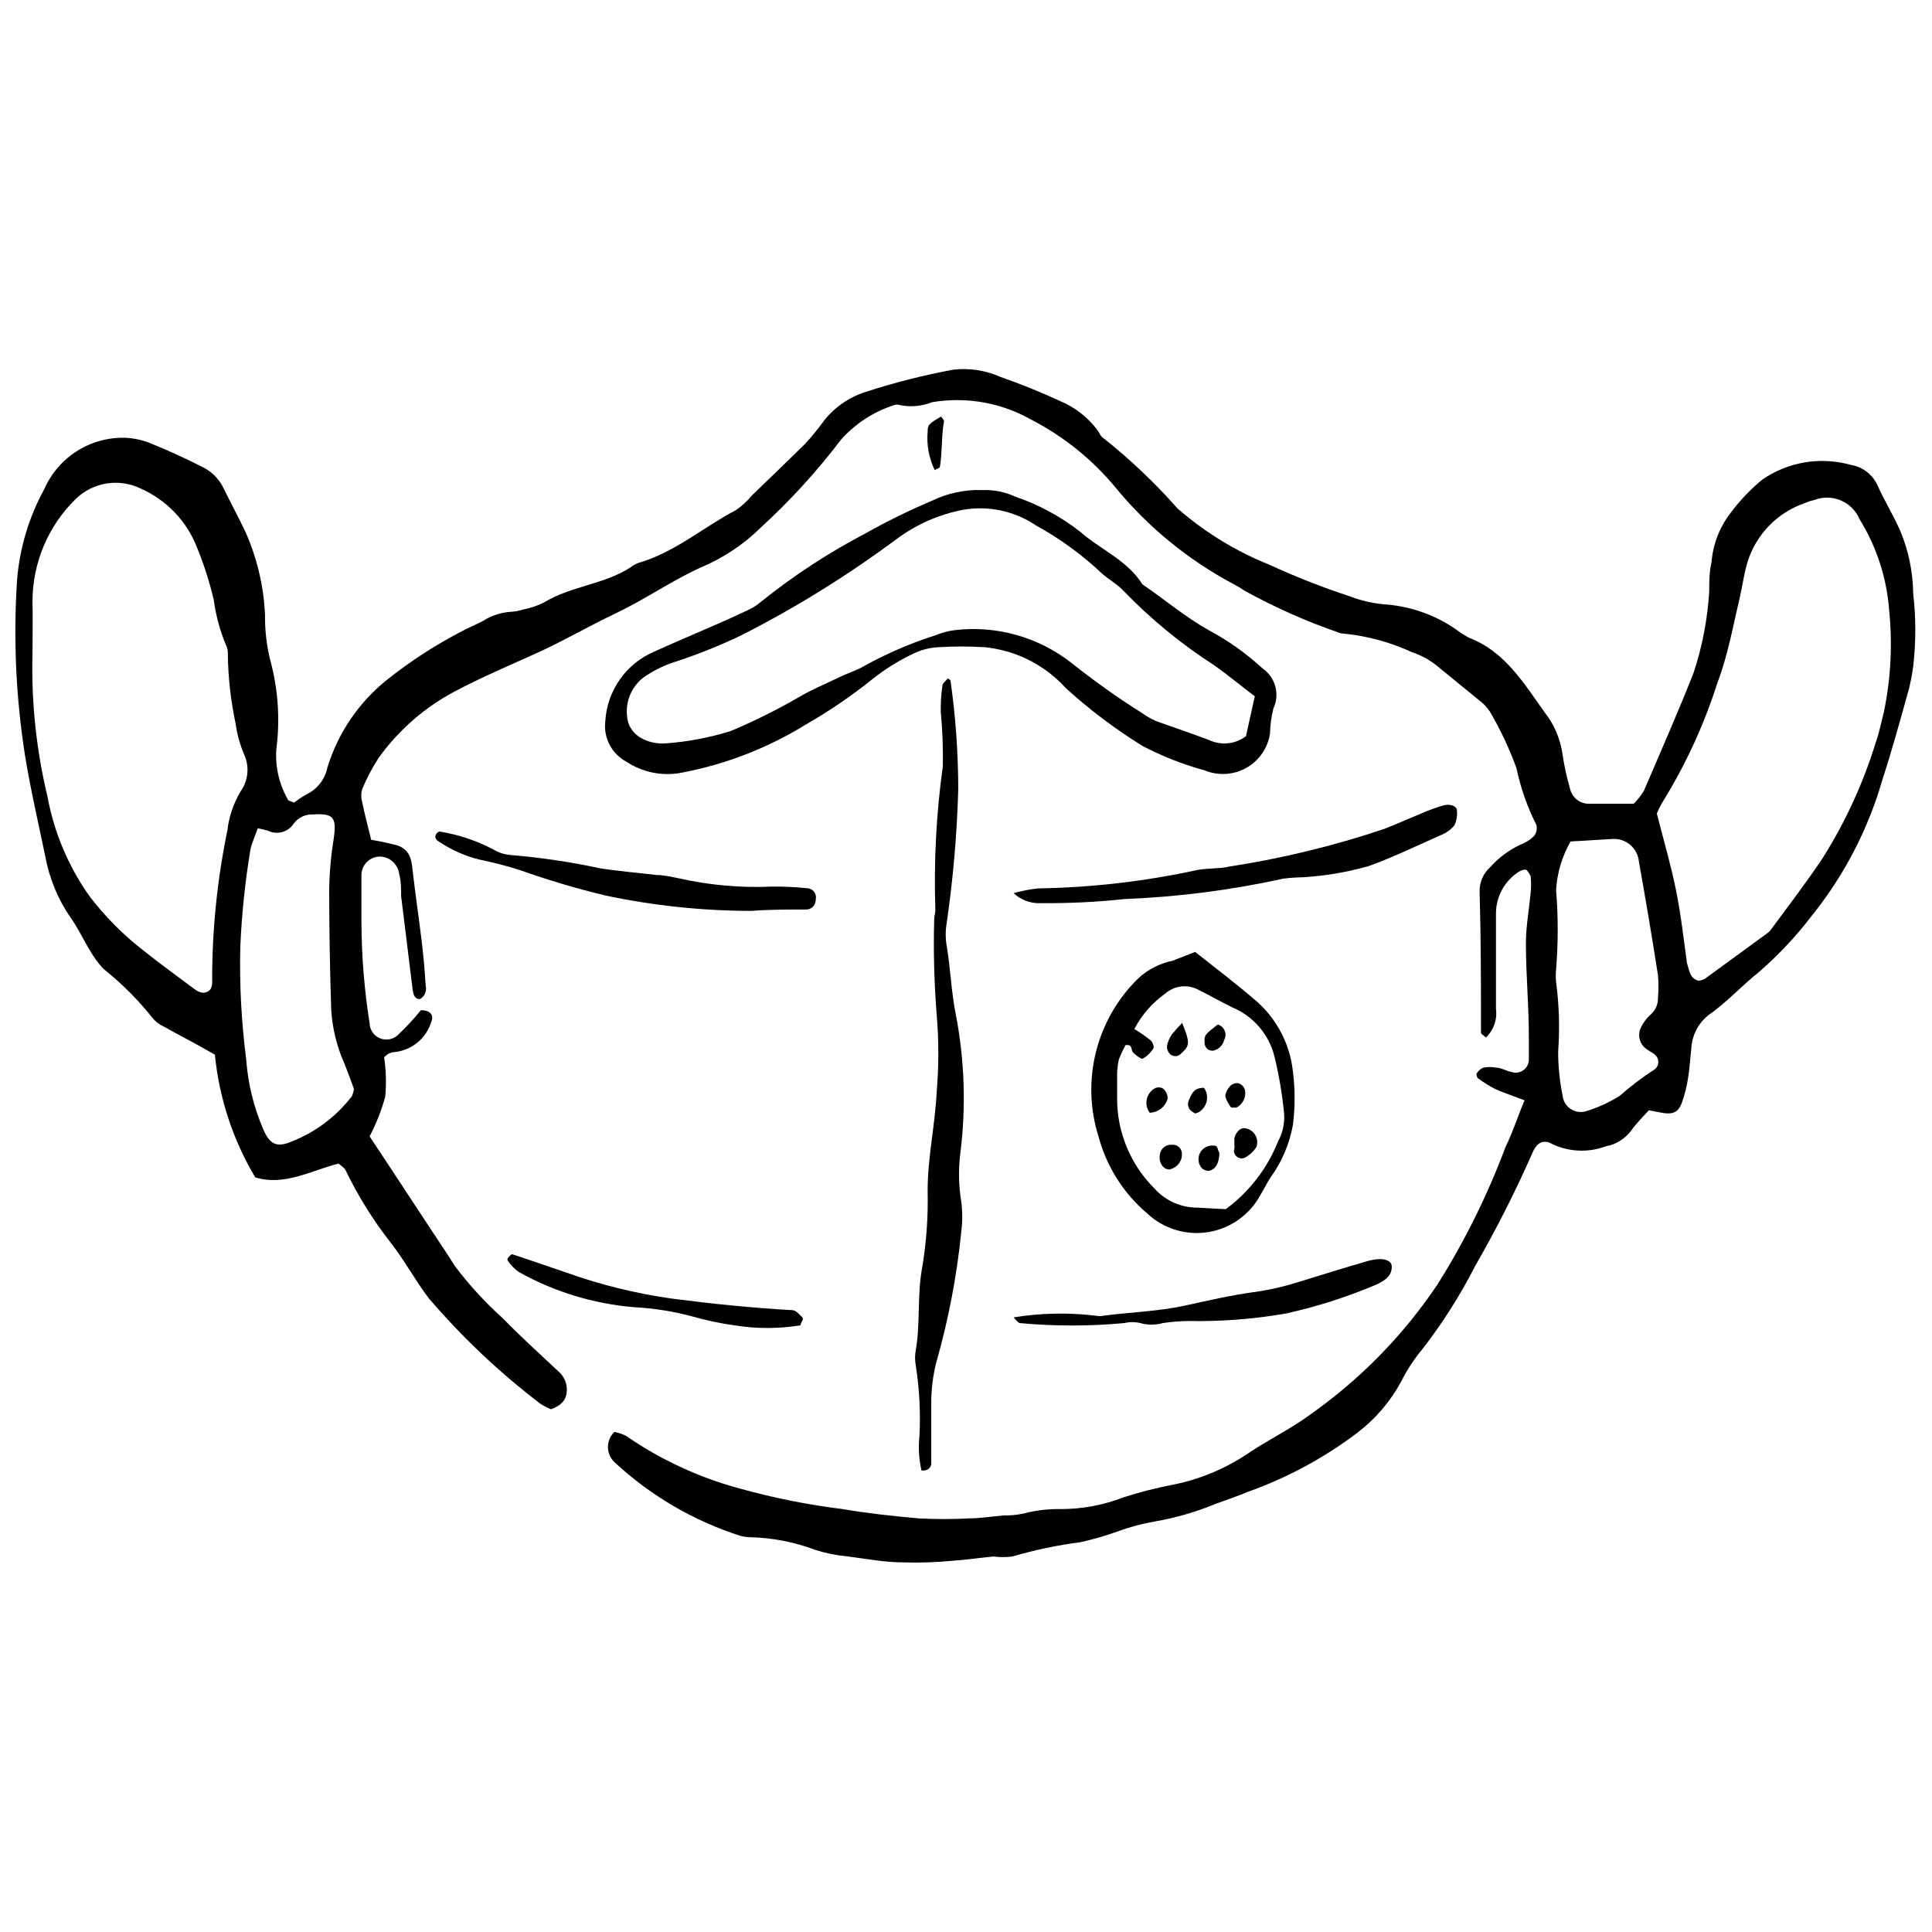
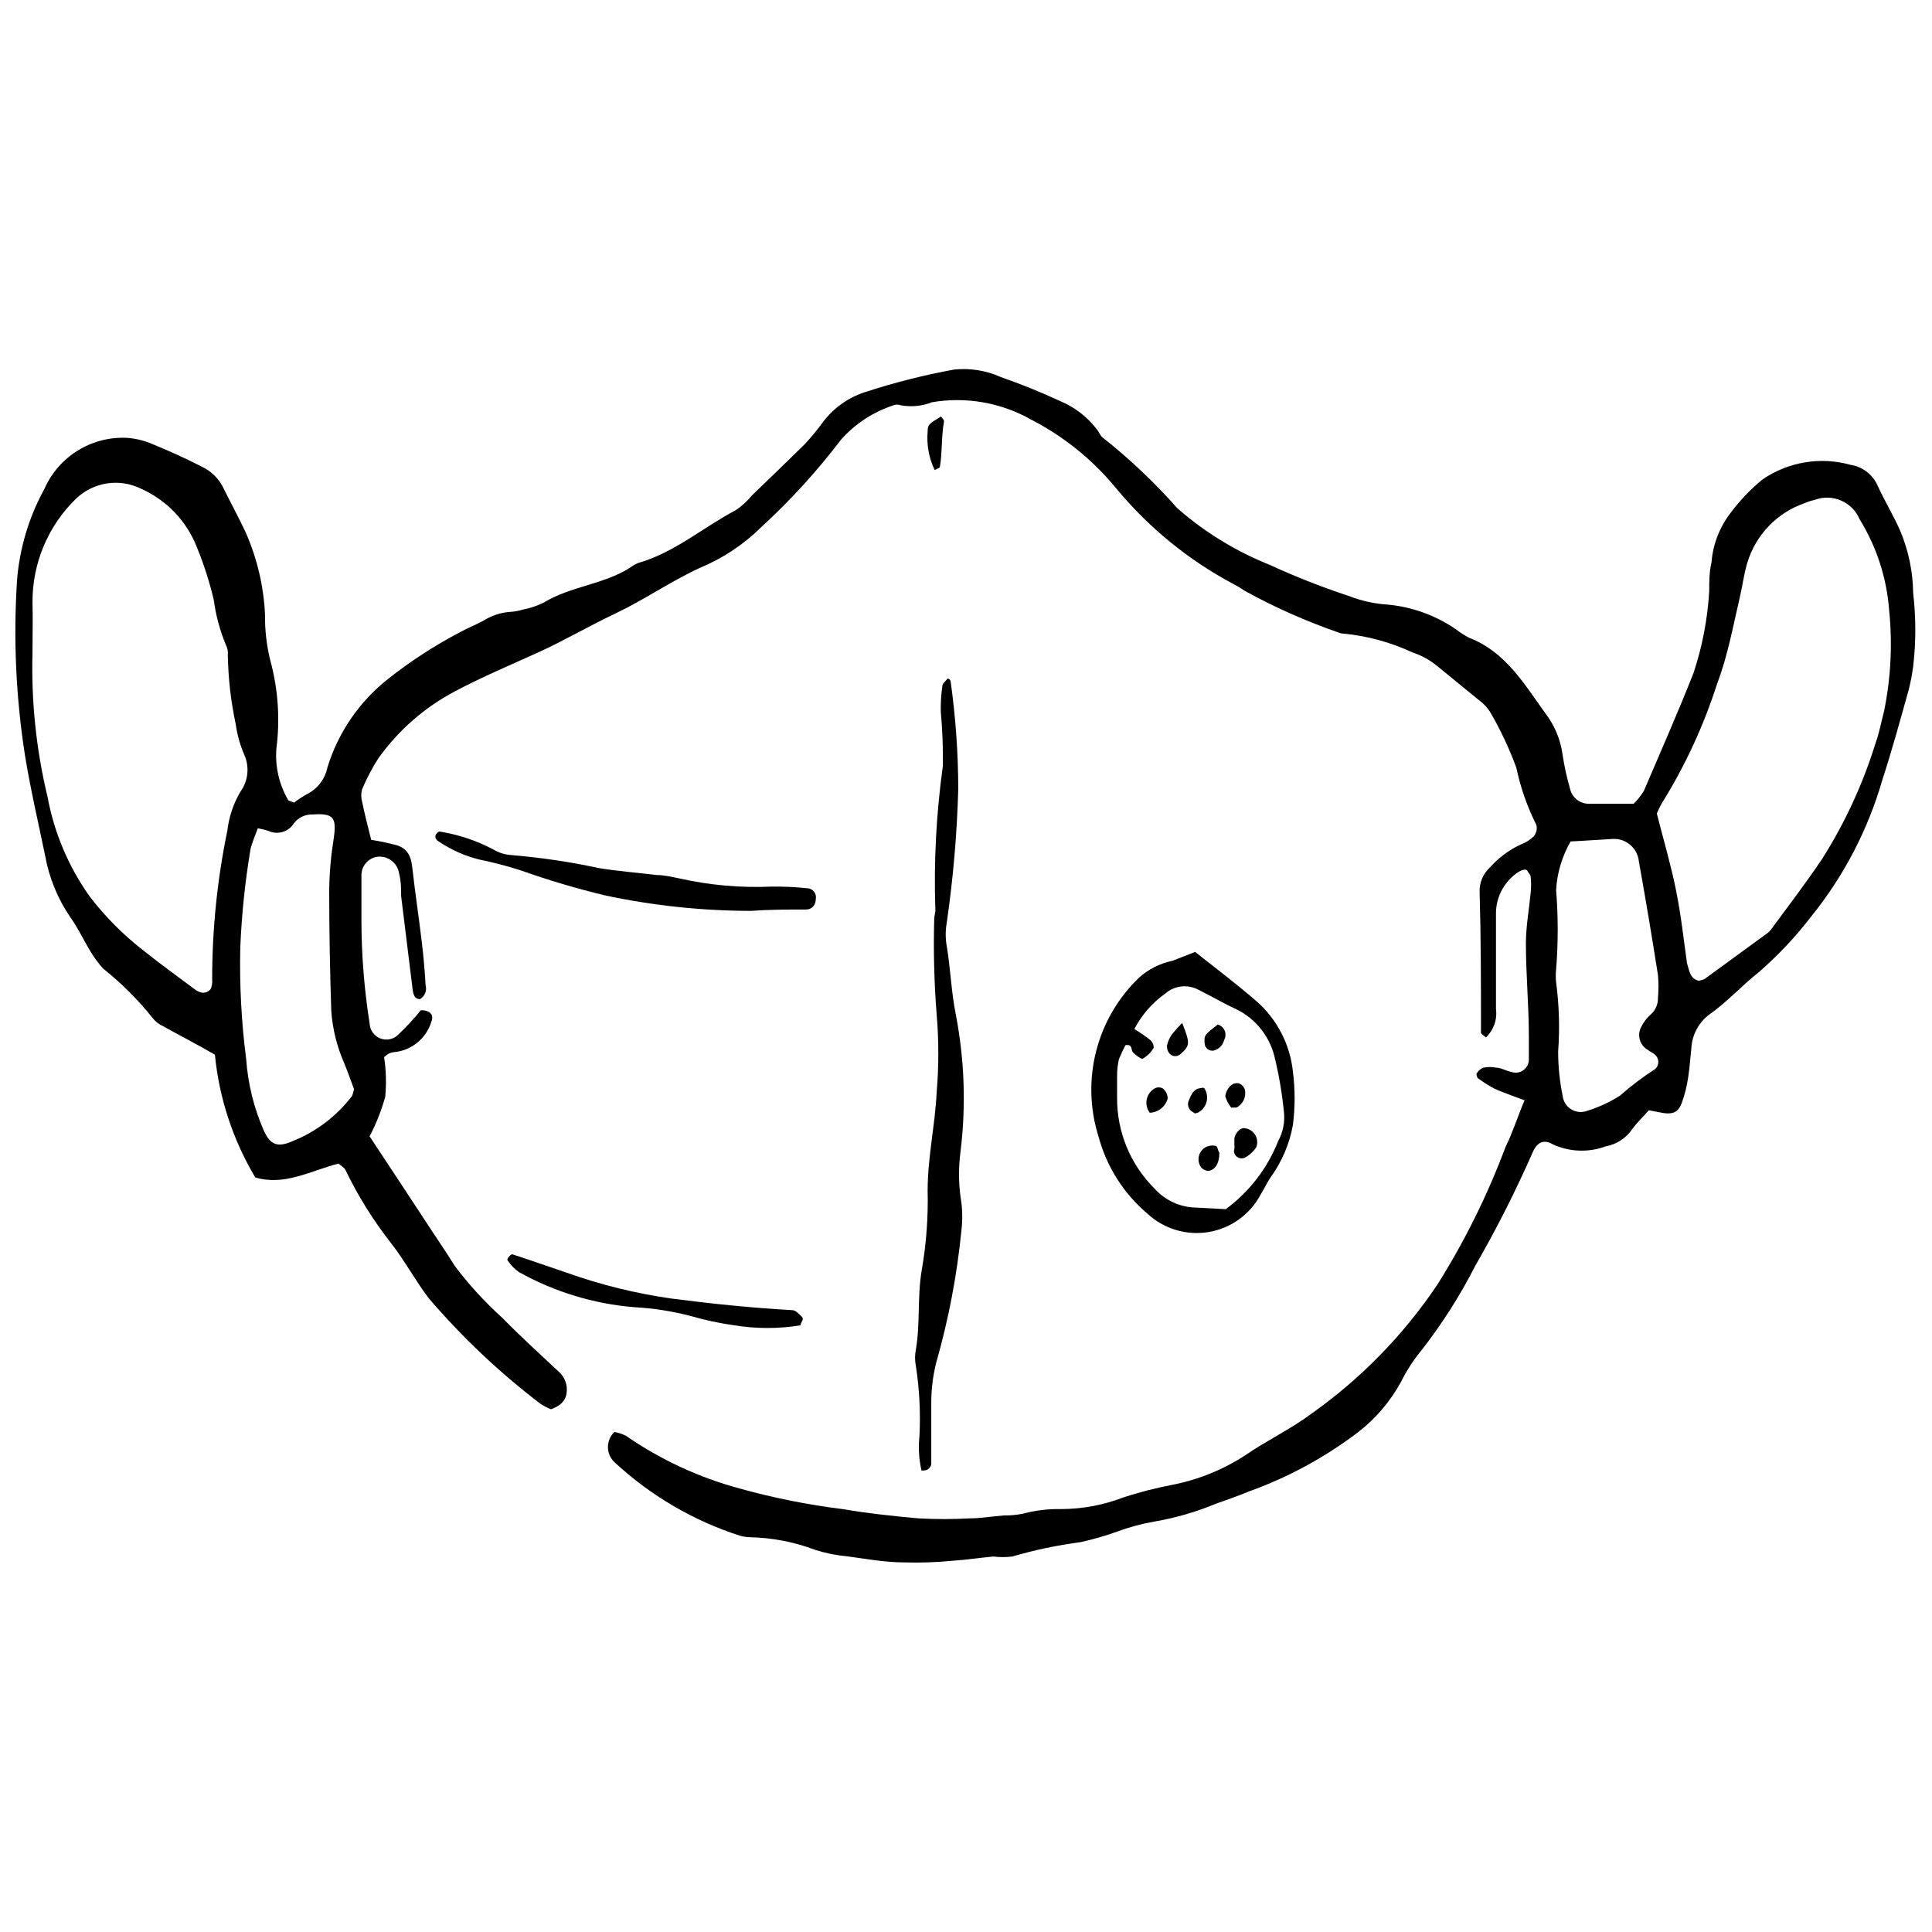
<svg xmlns="http://www.w3.org/2000/svg" width="800px" height="800px" version="1.1" viewBox="144 144 512 512">
  <defs>
    <clipPath id="a">
      <path d="m148.09 241h503.81v318h-503.81z" />
    </clipPath>
  </defs>
  <g clip-path="url(#a)">
    <path d="m548.02 435.59c-3.125-1.203-5.531-1.984-7.816-3.008-1.52-0.77-2.969-1.676-4.328-2.703-0.359 0-0.723-1.141-0.543-1.383 0.398-0.719 1.039-1.27 1.805-1.562 1.094-0.211 2.215-0.211 3.309 0 1.383 0 2.707 0.902 4.09 1.141h-0.004c1.09 0.379 2.293 0.195 3.219-0.492 0.926-0.684 1.457-1.781 1.41-2.934v-6.012c0-8.238-0.781-16.414-0.781-24.59 0-4.508 0.84-8.957 1.262-13.469 0.152-1.398 0.152-2.809 0-4.207 0-0.543-0.543-0.961-0.902-1.625-0.359-0.66-1.805 0-2.285 0.301h0.004c-3.684 2.383-5.938 6.441-6.012 10.824v25.492-0.004c0.379 2.805-0.605 5.621-2.648 7.578-0.602-0.543-1.324-0.902-1.324-1.262 0-12.445 0-24.828-0.359-37.273v-0.004c-0.09-2.484 0.922-4.883 2.766-6.551 2.258-2.527 4.996-4.57 8.059-6.012 1.328-0.48 2.535-1.238 3.547-2.227 0.691-0.836 0.938-1.957 0.66-3.004-2.41-4.781-4.188-9.855-5.289-15.094-1.879-5.148-4.211-10.117-6.977-14.848-0.766-1.191-1.742-2.231-2.883-3.066l-11.184-9.137c-1.965-1.598-4.207-2.82-6.613-3.609-5.695-2.641-11.789-4.309-18.035-4.93-0.562 0-1.117-0.121-1.625-0.359-8.531-2.961-16.797-6.644-24.707-11.004-0.922-0.645-1.887-1.227-2.887-1.742-12.031-6.387-22.676-15.09-31.324-25.613-6.176-7.469-13.805-13.605-22.426-18.035-7.953-4.488-17.207-6.102-26.211-4.57-2.676 1.055-5.594 1.328-8.418 0.781-0.539-0.207-1.141-0.207-1.684 0-5.398 1.742-10.238 4.898-14.008 9.141-6.328 8.328-13.391 16.074-21.102 23.145-4.676 4.633-10.211 8.309-16.293 10.824-7.695 3.547-14.668 8.418-22.246 12.023-7.574 3.606-13.645 7.215-20.5 10.34s-15.031 6.555-22.246 10.402h0.004c-8.016 4.242-14.93 10.293-20.203 17.676-1.68 2.613-3.125 5.367-4.328 8.234-0.309 1.082-0.309 2.227 0 3.309 0.66 3.246 1.504 6.434 2.406 10.102v-0.004c2.062 0.32 4.109 0.742 6.133 1.266 3.188 0.723 4.391 2.644 4.75 6.012 0.723 6.434 1.684 12.867 2.465 19.297 0.48 3.906 0.84 7.875 1.082 12.023 0.379 1.406-0.238 2.891-1.504 3.609-1.504 0-1.742-1.324-1.926-2.406l-3.066-24.891c0-1.926 0-3.906-0.543-6.012h0.004c-0.398-2.648-2.734-4.57-5.41-4.449-2.676 0.195-4.707 2.492-4.57 5.172v12.023c0.027 9.039 0.754 18.066 2.164 26.996 0.062 1.762 1.164 3.324 2.805 3.977 1.645 0.652 3.516 0.27 4.769-0.973 2.144-2.031 4.156-4.199 6.012-6.492 3.008 0 3.367 1.742 2.766 3.066-1.359 4.477-5.316 7.668-9.977 8.055-0.559 0.062-1.09 0.246-1.566 0.543-0.332 0.242-0.656 0.5-0.961 0.781 0.523 3.461 0.621 6.973 0.301 10.461-1.004 3.644-2.394 7.172-4.148 10.52 5.473 8.238 11.004 16.715 16.594 25.191 2.043 3.066 4.027 6.012 6.012 9.199 3.762 4.981 7.988 9.59 12.625 13.766 4.688 4.809 9.738 9.379 14.668 14.008 1.793 1.445 2.668 3.742 2.285 6.012-0.359 2.223-1.926 3.305-4.09 4.148h0.004c-1.016-0.391-1.984-0.895-2.887-1.5-10.793-8.234-20.688-17.586-29.52-27.898-3.606-4.75-6.371-9.98-10.039-14.668-4.691-5.981-8.727-12.453-12.023-19.301-0.359-0.723-1.203-1.141-1.863-1.742-7.336 1.863-14.309 6.012-22.062 3.668h-0.004c-5.918-9.922-9.57-21.027-10.699-32.527-4.75-2.766-9.379-5.109-13.77-7.574-1.055-0.477-1.98-1.199-2.707-2.102-3.856-4.852-8.254-9.25-13.105-13.109-1.332-1.449-2.5-3.043-3.484-4.75-1.805-2.945-3.188-6.012-5.172-8.777-3.379-4.91-5.672-10.484-6.734-16.352-1.863-9.02-3.906-17.734-5.352-26.633-2.41-15.387-3.117-30.992-2.102-46.535 0.684-8.434 3.144-16.629 7.215-24.047 1.848-4.223 4.934-7.785 8.855-10.211 3.918-2.426 8.484-3.606 13.086-3.375 2.238 0.16 4.43 0.691 6.496 1.562 4.449 1.805 8.836 3.789 13.168 6.012h-0.004c2.668 1.203 4.809 3.344 6.012 6.012 1.863 3.789 3.906 7.516 5.711 11.363 3.074 6.93 4.824 14.371 5.172 21.945-0.055 4.051 0.41 8.09 1.383 12.023 2.086 7.652 2.637 15.641 1.621 23.508-0.344 4.648 0.703 9.293 3.008 13.344 0 0.422 0.961 0.543 1.684 0.902 1.066-0.824 2.191-1.566 3.367-2.223 2.824-1.391 4.844-4.012 5.469-7.094 2.848-9.266 8.445-17.445 16.055-23.449 5.988-4.738 12.41-8.906 19.176-12.445 1.984-1.082 4.09-1.926 6.012-2.945h0.004c2.164-1.391 4.644-2.219 7.211-2.402 1.125-0.055 2.238-0.258 3.309-0.602 1.941-0.359 3.824-0.984 5.59-1.867 7.094-4.328 15.75-4.75 22.785-9.199v0.004c0.664-0.512 1.395-0.938 2.164-1.266 9.68-2.766 17.195-9.438 25.91-14.008h0.004c1.625-1.109 3.082-2.445 4.328-3.965 4.688-4.508 9.379-9.02 14.008-13.586v-0.004c1.762-1.906 3.406-3.91 4.93-6.012 2.773-3.598 6.566-6.277 10.883-7.695 7.75-2.535 15.664-4.543 23.688-6.012 4.231-0.445 8.504 0.238 12.383 1.984 5.356 1.859 10.613 3.984 15.754 6.371 3.945 1.645 7.371 4.324 9.918 7.758 0.48 0.66 0.781 1.562 1.441 1.984h0.004c7.113 5.633 13.715 11.891 19.719 18.695 7.254 6.336 15.527 11.398 24.469 14.973 6.914 3.188 14.129 6.012 21.281 8.355 3.18 1.223 6.523 1.953 9.922 2.164 6.469 0.59 12.676 2.824 18.035 6.492 1.117 0.859 2.305 1.625 3.547 2.285 9.621 3.727 14.488 12.023 20.141 19.898 2.461 3.164 4.059 6.914 4.629 10.883 0.453 3.09 1.117 6.141 1.984 9.141 0.477 2.328 2.492 4.023 4.871 4.086h12.023c1.031-1.031 1.941-2.184 2.703-3.426 4.449-10.402 9.02-20.742 13.168-31.262 2.316-7.004 3.711-14.281 4.148-21.645 0-2.523 0-5.109 0.602-7.637 0.371-4.766 2.129-9.32 5.051-13.105 2.441-3.273 5.266-6.238 8.414-8.836 6.832-4.711 15.398-6.141 23.391-3.91 3.156 0.496 5.848 2.555 7.152 5.473 1.863 4.09 4.207 7.938 6.012 12.023 2.195 5.238 3.359 10.852 3.426 16.531 0.75 6.453 0.75 12.969 0 19.422-0.273 2.019-0.656 4.027-1.141 6.012-2.285 8.176-4.508 16.293-7.035 24.047-3.789 13.152-10.168 25.414-18.758 36.074-4.117 5.383-8.773 10.34-13.887 14.789-4.629 3.668-8.598 8.117-13.527 11.543-2.684 2.172-4.301 5.391-4.449 8.836-0.301 2.586-0.422 5.109-0.84 7.637-0.328 2.231-0.871 4.426-1.625 6.555-1.023 2.824-2.523 3.367-6.012 2.644l-2.766-0.543c-1.504 1.684-3.125 3.246-4.449 5.051-1.629 2.375-4.141 4-6.973 4.508-4.531 1.68-9.543 1.508-13.949-0.48-2.465-1.504-4.269-0.602-5.41 2.043-4.523 10.289-9.602 20.324-15.211 30.062-3.996 7.844-8.727 15.293-14.129 22.246-2.164 2.602-4.019 5.445-5.531 8.477-2.844 5.242-6.754 9.828-11.48 13.465-8.805 6.68-18.574 11.973-28.98 15.691-2.887 1.203-6.012 2.285-8.719 3.246h0.004c-5.223 2.164-10.668 3.734-16.234 4.691-3.34 0.582-6.621 1.469-9.801 2.644-3.203 1.152-6.477 2.094-9.797 2.824-6.102 0.797-12.133 2.062-18.039 3.789-1.676 0.215-3.371 0.215-5.047 0-3.668 0.359-7.273 0.902-10.941 1.141h-0.004c-4.215 0.41-8.449 0.551-12.684 0.422-5.109 0-10.16-0.961-15.211-1.625v0.004c-2.816-0.262-5.602-0.824-8.297-1.684-5.559-2.106-11.434-3.242-17.375-3.367-0.852-0.027-1.699-0.148-2.523-0.363-12.418-3.992-23.809-10.66-33.367-19.539-1.094-1.043-1.711-2.488-1.711-3.996 0-1.512 0.617-2.953 1.711-4 1.062 0.195 2.098 0.539 3.066 1.023 9.152 6.324 19.32 11.039 30.059 13.949 8.973 2.496 18.113 4.324 27.355 5.469 6.672 1.141 13.406 1.863 20.141 2.465 4.465 0.242 8.941 0.242 13.406 0 3.066 0 6.012-0.543 9.258-0.781 1.695 0.027 3.391-0.137 5.051-0.48 3.293-0.875 6.695-1.281 10.102-1.203 5.656-0.02 11.258-1.078 16.531-3.125 4.238-1.367 8.555-2.473 12.926-3.309 6.898-1.359 13.473-4.031 19.359-7.875 5.59-3.848 12.023-6.914 17.254-10.82 13.211-9.312 24.602-20.969 33.609-34.391 7.231-11.5 13.273-23.707 18.035-36.43 1.926-3.91 3.188-7.996 5.051-12.387zm-395.41-118.44c-0.344 12.766 0.992 25.52 3.969 37.938 1.746 9.5 5.543 18.508 11.121 26.391 4.113 5.383 8.902 10.215 14.25 14.371 4.449 3.547 9.02 6.856 13.527 10.219 0.645 0.555 1.441 0.91 2.285 1.023 0.793 0.008 1.547-0.348 2.043-0.965 0.359-0.746 0.504-1.578 0.422-2.402-0.016-13.309 1.336-26.586 4.027-39.621 0.422-3.652 1.609-7.176 3.488-10.34 2.031-2.816 2.418-6.5 1.02-9.68-1.125-2.59-1.895-5.32-2.281-8.117-1.305-6.086-2.012-12.289-2.106-18.516 0.074-0.852-0.09-1.707-0.48-2.465-1.605-3.848-2.699-7.891-3.246-12.023-1.121-4.738-2.609-9.383-4.449-13.887-2.691-6.953-8.035-12.555-14.852-15.574-2.805-1.383-5.965-1.867-9.055-1.383s-5.953 1.914-8.199 4.09c-7.391 7.199-11.535 17.098-11.484 27.414 0.121 4.09 0 7.875 0 13.527zm441.53 86.754c0.562-0.066 1.113-0.23 1.621-0.48l16.473-12.023c0.473-0.324 0.883-0.73 1.203-1.203 4.449-6.012 9.02-12.023 13.406-18.516 6.106-9.621 10.895-20.016 14.25-30.902 0.961-2.644 1.441-5.41 2.164-8.117 1.84-8.875 2.305-17.98 1.383-26.996-0.641-8.523-3.324-16.773-7.816-24.047-1.965-4.672-7.293-6.938-12.023-5.109-0.828 0.168-1.637 0.43-2.406 0.781-7.363 2.484-13.074 8.371-15.328 15.812-0.902 3.008-1.262 6.012-1.984 9.137-1.805 7.637-3.188 15.512-6.012 22.906-3.527 11.035-8.395 21.594-14.492 31.441-0.574 0.965-1.074 1.969-1.5 3.008 1.863 7.336 3.789 13.828 5.109 20.441 1.324 6.613 1.984 12.805 2.887 19.238 0.66 2.106 0.781 4.027 3.066 4.629zm-381.83-40.402c-0.66 1.926-1.504 3.727-1.926 5.531h0.004c-1.441 8.613-2.344 17.309-2.707 26.035-0.23 9.902 0.293 19.812 1.562 29.637 0.465 6.492 2.031 12.855 4.633 18.82 1.684 3.789 3.547 4.629 7.394 3.008v-0.004c6.324-2.477 11.852-6.637 15.992-12.023 0.262-0.613 0.445-1.262 0.539-1.926-0.781-2.106-1.625-4.508-2.586-6.856v0.004c-1.938-4.394-3.098-9.094-3.426-13.887-0.359-10.703-0.543-21.465-0.543-32.223l0.004-0.004c0.07-4.512 0.473-9.012 1.199-13.465 0.781-5.473 0-6.672-5.531-6.312-2.008-0.086-3.926 0.84-5.109 2.465-1.457 2.223-4.34 3.023-6.734 1.863-0.906-0.273-1.832-0.492-2.766-0.664zm347.92 3.488c-2.266 3.93-3.586 8.336-3.848 12.867 0.57 7 0.57 14.039 0 21.039-0.117 1.121-0.117 2.25 0 3.367 0.812 6.117 0.992 12.305 0.543 18.457 0.008 3.941 0.41 7.867 1.203 11.727 0.16 1.383 0.918 2.633 2.07 3.414 1.152 0.785 2.59 1.031 3.941 0.672 3.219-0.961 6.293-2.356 9.137-4.148 2.945-2.598 6.078-4.969 9.379-7.094 0.523-0.477 0.82-1.156 0.82-1.863 0-0.711-0.297-1.387-0.82-1.863-0.543-0.543-1.383-0.84-2.043-1.383-2.082-1.23-2.824-3.883-1.684-6.012 0.613-1.262 1.473-2.383 2.523-3.309 1.277-1.117 1.984-2.75 1.926-4.449 0.184-2 0.184-4.012 0-6.012-1.562-9.98-3.246-20.02-5.051-30.059-0.32-3.559-3.406-6.223-6.973-6.012-3.488 0.18-7.156 0.48-11.125 0.66z" />
  </g>
-   <path d="m404.39 273.87c2.984-0.105 5.949 0.492 8.656 1.742 6.164 2.094 11.938 5.203 17.074 9.199 5.473 4.809 12.625 7.637 16.652 14.066 6.012 4.09 11.301 8.598 17.375 12.023h0.004c5.223 2.781 10.07 6.215 14.426 10.223 3.434 2.367 4.652 6.863 2.887 10.641-0.555 2.184-0.859 4.422-0.902 6.672-0.594 3.816-2.902 7.152-6.266 9.051s-7.414 2.152-10.988 0.691c-5.727-1.566-11.27-3.742-16.531-6.492-7.207-4.461-13.988-9.574-20.262-15.273-3.609-3.996-8.125-7.07-13.168-8.957-2.637-0.965-5.383-1.613-8.176-1.926-4.242-0.27-8.5-0.27-12.746 0-2.258 0.148-4.465 0.738-6.492 1.746-3.805 1.812-7.394 4.051-10.699 6.672-5.551 4.461-11.441 8.484-17.617 12.023-10.125 6.258-21.312 10.598-33.004 12.809-5.043 0.973-10.266-0.062-14.551-2.887-3.938-2.066-6.188-6.348-5.652-10.762 0.23-3.981 1.57-7.82 3.863-11.078 2.293-3.262 5.453-5.816 9.125-7.379 7.938-3.606 16.051-6.856 24.047-10.641 1.574-0.645 3.039-1.535 4.328-2.644 8.594-6.891 17.836-12.934 27.594-18.039 5.668-3.188 11.508-6.059 17.496-8.598 4.207-2.051 8.852-3.043 13.527-2.883zm72.145 54.648c-3.606-2.707-7.035-5.59-10.703-8.176h0.004c-8.754-5.621-16.824-12.242-24.051-19.719-1.684-1.863-4.09-3.066-6.012-4.871-5.164-4.856-10.922-9.035-17.133-12.445-5.68-3.871-12.645-5.383-19.418-4.207-6.383 1.227-12.402 3.875-17.617 7.754-12.965 9.645-26.719 18.172-41.121 25.492-6.031 2.898-12.262 5.371-18.637 7.394-2.652 0.961-5.16 2.277-7.457 3.906-3.598 2.863-5.113 7.609-3.848 12.023 0.594 1.578 1.691 2.91 3.125 3.789 1.969 1.145 4.223 1.688 6.496 1.562 5.894-0.406 11.727-1.496 17.375-3.246 5.984-2.5 11.805-5.371 17.434-8.598 3.606-2.164 7.574-3.848 11.363-5.652 2.285-1.141 4.809-1.863 6.973-3.188v0.004c5.938-3.266 12.18-5.945 18.637-7.996 1.562-0.645 3.199-1.09 4.871-1.324 11.148-1.375 22.383 1.766 31.203 8.719 6.012 4.75 12.023 9.078 18.637 13.227 1.145 0.828 2.375 1.535 3.668 2.106 4.75 1.742 9.559 3.305 14.25 5.109h-0.004c3.164 1.434 6.859 1.02 9.621-1.082z" />
  <path d="m388.21 533.71c-0.691-2.996-0.875-6.086-0.543-9.141 0.316-6.227-0.008-12.473-0.961-18.637-0.27-1.391-0.27-2.816 0-4.207 1.203-6.973 0.359-14.129 1.562-21.102 1.215-6.969 1.738-14.035 1.566-21.102 0-8.836 1.984-17.434 2.406-26.211l-0.004-0.004c0.57-6.762 0.57-13.559 0-20.32-0.672-8.461-0.891-16.949-0.66-25.43 0-0.84 0.359-1.684 0.301-2.523v-0.004c-0.422-12.699 0.242-25.41 1.984-37.996 0.086-4.793-0.094-9.594-0.543-14.367-0.051-2.312 0.09-4.625 0.422-6.914 0-0.66 0.902-1.262 1.383-1.926 0.359 0 0.723 0.422 0.781 0.602 1.344 9.5 2.027 19.082 2.043 28.68-0.328 11.891-1.352 23.758-3.066 35.531-0.344 1.988-0.344 4.023 0 6.012 1.023 6.012 1.203 12.324 2.465 18.457 2.269 11.887 2.676 24.059 1.203 36.07-0.527 3.992-0.527 8.035 0 12.023 0.512 2.922 0.59 5.898 0.242 8.84-1.172 11.859-3.406 23.59-6.676 35.051-0.898 3.555-1.344 7.211-1.32 10.883v16.113c-0.242 0.898-0.902 1.742-2.586 1.621z" />
  <path d="m460.72 396.27c5.652 4.449 11.004 8.535 16.113 12.926 5.523 4.789 9.027 11.492 9.801 18.758 0.602 4.711 0.602 9.48 0 14.191-0.918 5.062-2.977 9.852-6.012 14.008-0.902 1.383-1.625 2.945-2.523 4.391l-0.004-0.004c-2.789 5.285-7.887 8.969-13.781 9.957-5.894 0.992-11.914-0.824-16.277-4.906-6.297-5.332-10.805-12.469-12.926-20.441-2.309-7.32-2.519-15.141-0.621-22.574 1.902-7.438 5.844-14.195 11.383-19.508 2.504-2.234 5.551-3.769 8.836-4.449zm8.117 68.176v0.004c6.231-4.59 11.043-10.844 13.887-18.039 1.238-2.258 1.781-4.828 1.566-7.394-0.488-5.043-1.332-10.047-2.527-14.969-1.43-5.863-5.559-10.703-11.121-13.047-3.066-1.504-6.012-3.188-9.02-4.688-2.84-1.539-6.336-1.156-8.777 0.961-3.457 2.445-6.281 5.68-8.234 9.438 1.492 0.875 2.918 1.863 4.266 2.945 0.543 0.422 1.082 1.742 0.781 2.164-0.707 1.156-1.703 2.106-2.883 2.766-0.48 0-1.742-0.902-2.465-1.625-0.723-0.723 0-2.285-2.043-1.984l-0.004 0.004c-0.652 1.207-1.234 2.453-1.742 3.727-0.309 1.383-0.469 2.793-0.48 4.211v6.012c-0.055 9.023 3.519 17.688 9.918 24.047 2.879 3.215 6.988 5.055 11.305 5.051z" />
-   <path d="m412.62 380.7c2.141-0.621 4.332-1.043 6.551-1.262 14.156-0.234 28.25-1.863 42.086-4.871 2.766-0.543 6.012-0.301 8.418-0.902 13.965-2.144 27.723-5.481 41.121-9.977 3.668-1.441 7.273-3.066 10.941-4.57 1.57-0.652 3.176-1.215 4.809-1.684 1.504-0.422 3.488 0 3.547 1.324 0.156 1.355-0.074 2.731-0.66 3.965-0.883 1.082-2.019 1.926-3.305 2.465-6.434 2.824-12.926 6.012-19.48 8.355v0.004c-5.707 1.609-11.574 2.598-17.496 2.945-1.688 0.023-3.375 0.145-5.051 0.359-13.84 3.039-27.922 4.852-42.082 5.41-7.309 0.781-14.656 1.145-22.004 1.082-2.727 0.176-5.398-0.781-7.394-2.644z" />
  <path d="m260.34 364.35c5.019 0.777 9.875 2.383 14.367 4.75 1.441 0.871 3.07 1.387 4.75 1.5 7.883 0.656 15.715 1.82 23.445 3.488 4.988 0.781 10.102 1.203 15.148 1.805 1.926 0 3.906 0.48 6.012 0.902h0.004c8.004 1.797 16.211 2.527 24.41 2.164 3.109-0.039 6.223 0.102 9.316 0.422 0.719-0.012 1.402 0.297 1.871 0.844 0.465 0.547 0.66 1.273 0.535 1.98 0 1.625-1.023 2.824-2.586 2.824-4.809 0-9.621 0-14.43 0.359v0.004c-13.031-0.004-26.027-1.375-38.777-4.09-7.668-1.84-15.234-4.086-22.664-6.734-3.496-1.105-7.051-2.027-10.641-2.766-3.84-0.941-7.481-2.551-10.762-4.75-1.203-0.66-1.383-1.801 0-2.703z" />
-   <path d="m412.62 493.12c7.258-1.184 14.645-1.324 21.941-0.422 0.555 0.121 1.129 0.121 1.684 0 7.273-0.961 14.609-1.141 21.824-2.707 6.012-1.324 12.023-2.707 18.035-3.547v0.004c4.078-0.555 8.102-1.461 12.027-2.707 6.012-1.863 12.023-3.727 18.035-5.473 3.906-1.141 6.555-0.543 6.672 1.324 0 2.824-2.043 3.789-4.027 4.809-7.762 3.305-15.812 5.883-24.047 7.695-8.535 1.488-17.191 2.152-25.852 1.984-2.254 0.031-4.504 0.211-6.734 0.543-1.965 0.555-4.047 0.555-6.012 0-1.363-0.328-2.785-0.328-4.148 0-9.277 0.871-18.617 0.871-27.898 0 0 0-0.359-0.18-1.5-1.504z" />
  <path d="m356.11 495.23c-5.793 0.934-11.699 0.934-17.492 0-3.902-0.551-7.758-1.375-11.543-2.465-4.918-1.293-9.953-2.078-15.031-2.348-10.73-0.883-21.145-4.062-30.543-9.316-1.133-0.797-2.113-1.797-2.883-2.945-0.195-0.227-0.195-0.559 0-0.781 0.301-0.422 0.902-1.082 1.203-0.961 4.809 1.562 9.559 3.246 14.367 4.871v-0.004c9.023 3.219 18.348 5.516 27.836 6.856 10.641 1.383 21.223 2.465 31.926 3.066 0.902 0 1.805 1.023 2.523 1.742 0.719 0.723-0.121 1.141-0.363 2.285z" />
  <path d="m391.7 268.57c-1.527-3.176-2.172-6.707-1.863-10.219 0-1.863 0.359-2.043 3.547-3.969 0.301 0.422 0.84 0.902 0.781 1.324-0.723 4.027-0.422 8.117-1.082 12.023-0.062 0.301-0.48 0.359-1.383 0.84z" />
  <path d="m471.12 447.31v-1.684c0.359-1.562 1.625-2.824 2.707-2.644 1.145 0.117 2.172 0.754 2.781 1.73 0.613 0.977 0.738 2.18 0.344 3.262-0.734 1.152-1.75 2.102-2.945 2.762-0.625 0.336-1.379 0.32-1.988-0.031-0.613-0.355-1-1.004-1.02-1.711 0.18-0.539 0.18-1.141 0.121-1.684z" />
  <path d="m457.29 415.09c2.164 5.41 2.043 6.012-0.359 8.176-0.387 0.398-0.918 0.625-1.473 0.625-0.559 0-1.09-0.227-1.473-0.625-0.527-0.594-0.789-1.375-0.723-2.164 0.238-1.082 0.688-2.102 1.324-3.008 0.848-1.047 1.75-2.051 2.703-3.004z" />
-   <path d="m467.15 449.48c0 2.707-1.023 4.449-2.766 4.809v0.004c-0.812 0.02-1.586-0.336-2.102-0.965-0.559-0.797-0.777-1.781-0.609-2.742 0.168-0.957 0.711-1.809 1.508-2.367 0.887-0.582 1.973-0.777 3.008-0.539 0.539 0.117 0.539 1.32 0.961 1.801z" />
-   <path d="m457.23 449.84c0.027 2.019-1.43 3.758-3.43 4.086-1.383 0-2.707-1.684-2.465-3.547 0-0.84 0.348-1.645 0.965-2.215 0.617-0.57 1.445-0.859 2.285-0.789 0.688-0.07 1.371 0.16 1.879 0.633 0.508 0.473 0.785 1.137 0.766 1.832z" />
+   <path d="m467.15 449.48c0 2.707-1.023 4.449-2.766 4.809v0.004c-0.812 0.02-1.586-0.336-2.102-0.965-0.559-0.797-0.777-1.781-0.609-2.742 0.168-0.957 0.711-1.809 1.508-2.367 0.887-0.582 1.973-0.777 3.008-0.539 0.539 0.117 0.539 1.32 0.961 1.801" />
  <path d="m448.7 438.89c-0.758-0.996-1.051-2.269-0.812-3.496 0.242-1.23 0.996-2.297 2.074-2.934 0.691-0.387 1.535-0.387 2.227 0 0.781 0.656 1.242 1.621 1.262 2.644-0.578 2.168-2.508 3.703-4.75 3.785z" />
  <path d="m470.28 437.52c-0.723-0.887-1.254-1.91-1.566-3.008 0.129-1.086 0.641-2.086 1.445-2.824 0.566-0.52 1.348-0.742 2.102-0.602 0.758 0.273 1.352 0.867 1.625 1.621 0.465 1.926-0.457 3.918-2.223 4.812z" />
  <path d="m460.72 439.08-0.781-0.48c-0.992-0.621-1.379-1.879-0.902-2.949 0.66-1.562 1.262-3.188 3.305-3.305h0.004c0.25-0.109 0.531-0.109 0.781 0 0.711 1.059 0.941 2.371 0.633 3.606-0.312 1.238-1.129 2.289-2.258 2.887l-0.781 0.242z" />
  <path d="m466.73 415.51c0.828 0.242 1.5 0.844 1.828 1.641 0.328 0.797 0.277 1.695-0.145 2.449-0.328 1.402-1.422 2.496-2.824 2.824-0.551 0.086-1.117-0.059-1.559-0.398-0.441-0.34-0.727-0.848-0.785-1.402-0.121-2.285-0.18-2.285 3.484-5.113z" />
</svg>